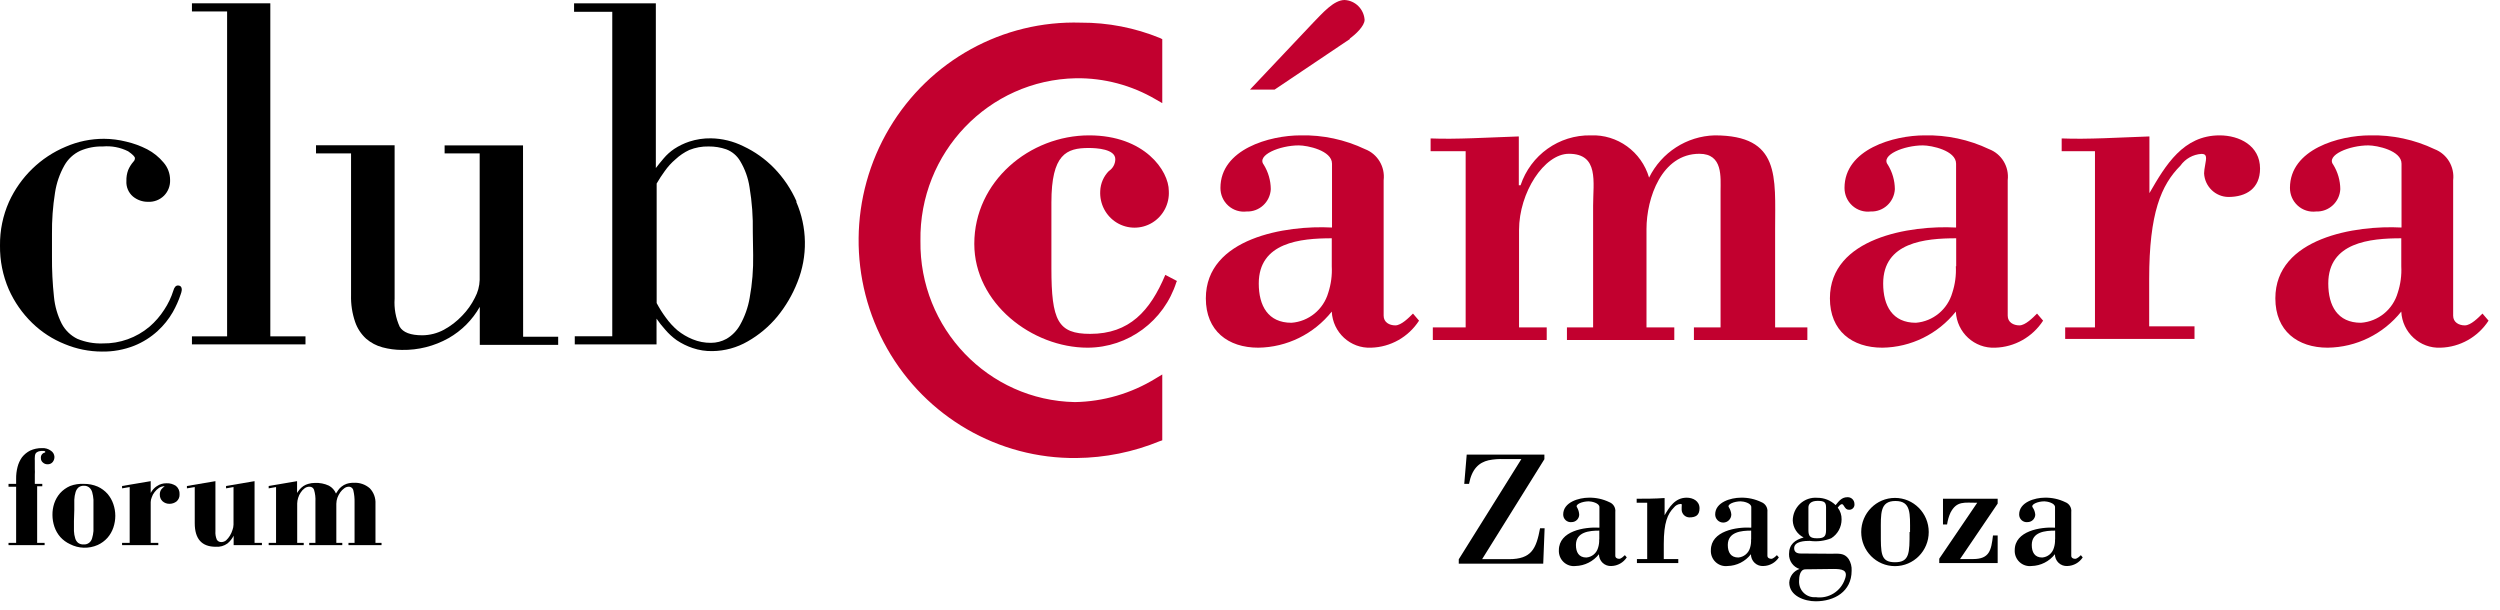
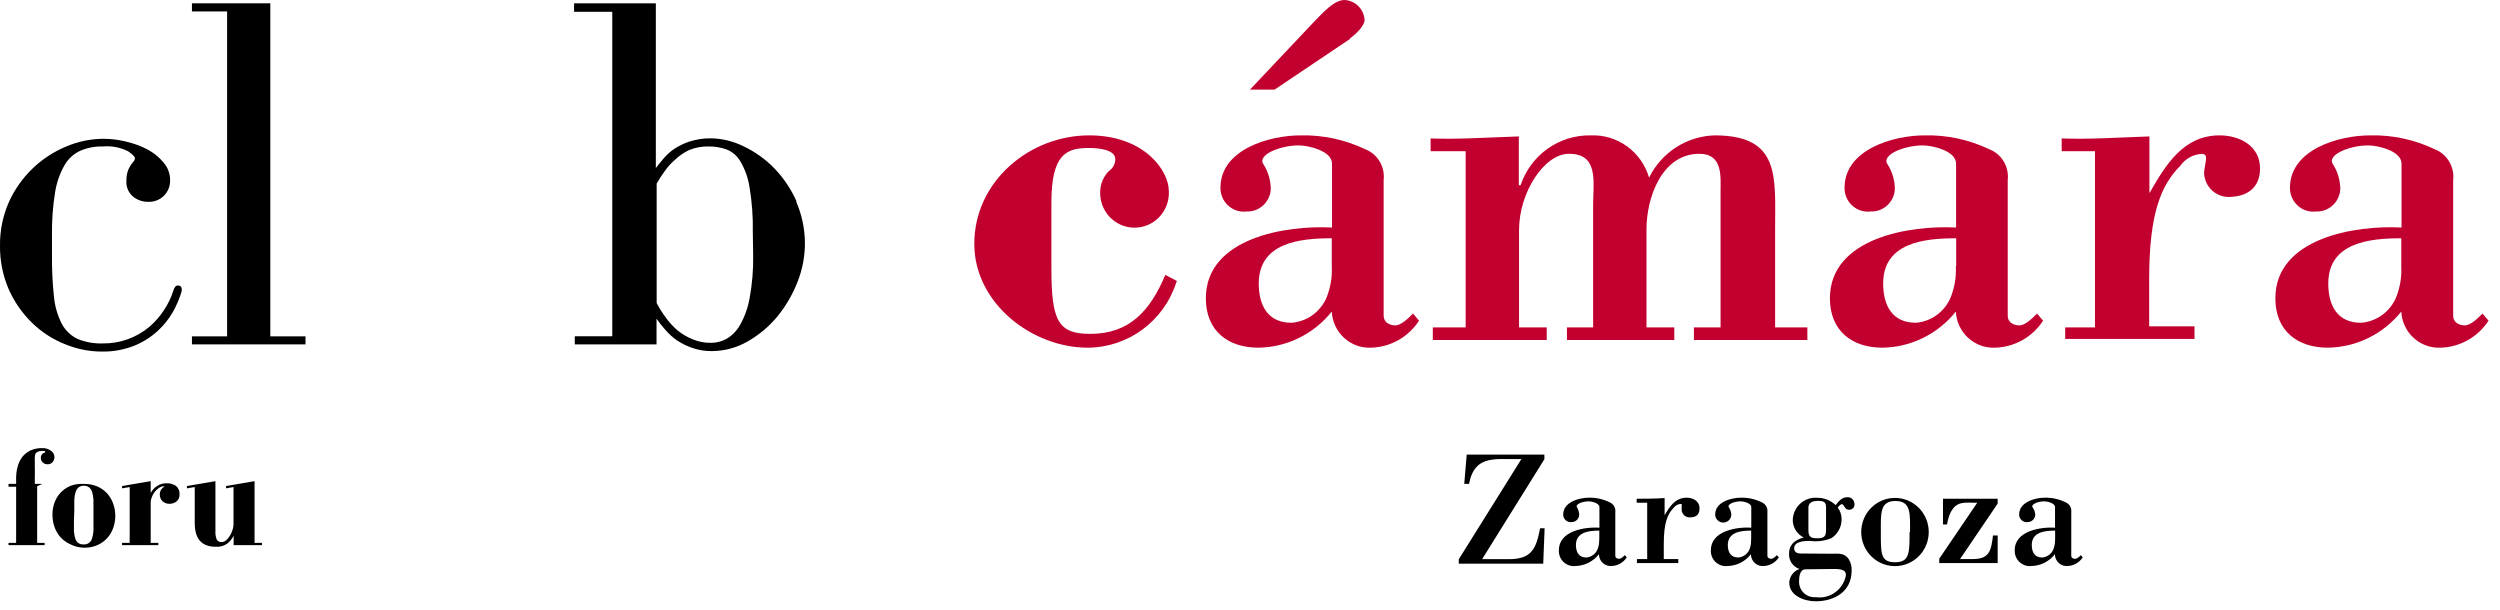
<svg xmlns="http://www.w3.org/2000/svg" width="164px" height="40px" viewBox="0 0 164 40" version="1.1">
  <title>club-camara-forum-personas-wide</title>
  <g id="Page-1" stroke="none" stroke-width="1" fill="none" fill-rule="evenodd">
    <g id="club-camara-forum-personas-wide" fill-rule="nonzero">
-       <path d="M1.058,35.613 L1.058,31.928 L0.559,31.928 L0.559,31.742 L1.058,31.742 L1.058,31.409 C1.054,31.148 1.085,30.888 1.15,30.635 C1.207,30.407 1.306,30.192 1.441,30 C1.586,29.815 1.769,29.665 1.977,29.559 C2.218,29.449 2.479,29.393 2.744,29.396 C2.96,29.38 3.175,29.443 3.349,29.574 C3.479,29.661 3.561,29.804 3.571,29.961 C3.576,30.088 3.535,30.211 3.456,30.31 C3.373,30.409 3.248,30.464 3.119,30.457 C3.006,30.46 2.896,30.418 2.813,30.341 C2.727,30.271 2.679,30.165 2.682,30.054 C2.662,29.885 2.771,29.729 2.935,29.69 C2.958,29.687 2.974,29.667 2.973,29.644 C2.973,29.644 2.973,29.59 2.874,29.582 L2.698,29.582 C2.6,29.585 2.505,29.614 2.422,29.667 C2.33,29.714 2.284,29.83 2.284,30 C2.277,30.072 2.277,30.145 2.284,30.217 C2.284,30.294 2.284,30.372 2.284,30.457 C2.284,30.542 2.284,30.666 2.284,30.774 C2.292,30.895 2.292,31.017 2.284,31.138 L2.284,31.742 L2.774,31.742 L2.774,31.897 L2.437,31.897 L2.437,35.613 L2.927,35.613 L2.927,35.76 L0.559,35.76 L0.559,35.613 L1.058,35.613 Z" id="Path" fill="#000000" />
+       <path d="M1.058,35.613 L1.058,31.928 L0.559,31.928 L0.559,31.742 L1.058,31.742 L1.058,31.409 C1.054,31.148 1.085,30.888 1.15,30.635 C1.207,30.407 1.306,30.192 1.441,30 C1.586,29.815 1.769,29.665 1.977,29.559 C2.218,29.449 2.479,29.393 2.744,29.396 C2.96,29.38 3.175,29.443 3.349,29.574 C3.479,29.661 3.561,29.804 3.571,29.961 C3.576,30.088 3.535,30.211 3.456,30.31 C3.373,30.409 3.248,30.464 3.119,30.457 C3.006,30.46 2.896,30.418 2.813,30.341 C2.727,30.271 2.679,30.165 2.682,30.054 C2.662,29.885 2.771,29.729 2.935,29.69 C2.958,29.687 2.974,29.667 2.973,29.644 C2.973,29.644 2.973,29.59 2.874,29.582 L2.698,29.582 C2.6,29.585 2.505,29.614 2.422,29.667 C2.33,29.714 2.284,29.83 2.284,30 C2.277,30.072 2.277,30.145 2.284,30.217 C2.284,30.294 2.284,30.372 2.284,30.457 C2.284,30.542 2.284,30.666 2.284,30.774 C2.292,30.895 2.292,31.017 2.284,31.138 L2.284,31.742 L2.774,31.742 L2.437,31.897 L2.437,35.613 L2.927,35.613 L2.927,35.76 L0.559,35.76 L0.559,35.613 L1.058,35.613 Z" id="Path" fill="#000000" />
      <path d="M3.556,33.027 C3.639,32.78 3.769,32.551 3.939,32.354 C4.123,32.151 4.348,31.99 4.598,31.881 C4.884,31.773 5.19,31.726 5.495,31.742 C5.808,31.737 6.118,31.797 6.407,31.92 C6.651,32.031 6.871,32.192 7.05,32.392 C7.22,32.59 7.35,32.818 7.434,33.066 C7.52,33.315 7.564,33.576 7.564,33.84 C7.563,34.104 7.519,34.365 7.434,34.614 C7.35,34.859 7.22,35.086 7.05,35.28 C6.871,35.481 6.651,35.641 6.407,35.752 C6.119,35.879 5.808,35.939 5.495,35.93 C5.183,35.921 4.876,35.842 4.598,35.698 C4.354,35.587 4.134,35.426 3.954,35.226 C3.785,35.031 3.655,34.805 3.571,34.56 C3.486,34.311 3.442,34.049 3.441,33.786 C3.437,33.528 3.476,33.272 3.556,33.027 Z M4.851,34.173 C4.851,34.428 4.851,34.645 4.851,34.839 C4.858,35.002 4.886,35.163 4.935,35.319 C4.968,35.434 5.035,35.537 5.127,35.613 C5.23,35.686 5.354,35.722 5.479,35.714 C5.608,35.725 5.736,35.69 5.84,35.613 C5.936,35.54 6.006,35.436 6.039,35.319 C6.087,35.163 6.118,35.002 6.131,34.839 C6.131,34.645 6.131,34.428 6.131,34.173 L6.131,33.445 C6.131,33.197 6.131,32.981 6.131,32.779 C6.12,32.612 6.092,32.446 6.047,32.284 C6.012,32.163 5.943,32.055 5.847,31.974 C5.748,31.898 5.626,31.86 5.502,31.866 C5.376,31.86 5.252,31.898 5.15,31.974 C5.06,32.058 4.993,32.165 4.958,32.284 C4.91,32.445 4.881,32.611 4.874,32.779 C4.874,32.981 4.874,33.197 4.874,33.445 L4.851,34.173 Z" id="Shape" fill="#000000" />
      <path d="M10.292,31.889 C10.478,31.763 10.697,31.698 10.921,31.703 C11.144,31.691 11.364,31.754 11.549,31.881 C11.707,32.014 11.792,32.216 11.779,32.423 C11.791,32.604 11.717,32.779 11.58,32.895 C11.451,32.993 11.296,33.047 11.135,33.05 C10.961,33.058 10.791,32.997 10.66,32.88 C10.543,32.767 10.479,32.61 10.484,32.446 C10.478,32.319 10.516,32.193 10.591,32.09 C10.654,32.017 10.726,31.952 10.806,31.897 C10.673,31.895 10.542,31.932 10.43,32.005 C10.319,32.082 10.22,32.176 10.139,32.284 C10.057,32.385 9.995,32.5 9.955,32.625 C9.913,32.722 9.889,32.827 9.886,32.934 L9.886,35.613 L10.384,35.613 L10.384,35.76 L8.008,35.76 L8.008,35.613 L8.507,35.613 L8.507,31.951 L8.008,32.036 L8.008,31.881 L9.886,31.564 L9.886,32.338 C9.981,32.156 10.121,32.001 10.292,31.889 L10.292,31.889 Z" id="Path" fill="#000000" />
      <path d="M12.262,32.036 L12.262,31.881 L14.132,31.564 L14.132,34.839 C14.117,35.032 14.149,35.226 14.224,35.404 C14.29,35.512 14.412,35.572 14.538,35.559 C14.647,35.555 14.753,35.514 14.837,35.443 C14.932,35.354 15.015,35.253 15.082,35.141 C15.153,35.024 15.21,34.9 15.25,34.769 C15.293,34.655 15.316,34.535 15.319,34.413 L15.319,31.951 L14.829,32.036 L14.829,31.881 L16.699,31.564 L16.699,35.613 L17.182,35.613 L17.182,35.76 L15.327,35.76 L15.327,35.141 C15.229,35.338 15.091,35.513 14.921,35.652 C14.699,35.813 14.427,35.889 14.155,35.868 C13.235,35.868 12.775,35.352 12.775,34.32 L12.775,31.951 L12.262,32.036 Z" id="Path" fill="#000000" />
-       <path d="M19.672,32.09 C19.742,32.011 19.822,31.941 19.91,31.881 C20.007,31.818 20.113,31.771 20.224,31.742 C20.363,31.7 20.508,31.679 20.653,31.68 C20.97,31.664 21.285,31.725 21.573,31.858 C21.784,31.97 21.949,32.154 22.04,32.377 C22.086,32.315 22.132,32.237 22.186,32.152 C22.248,32.064 22.323,31.986 22.408,31.92 C22.505,31.842 22.613,31.782 22.73,31.742 C22.881,31.692 23.039,31.668 23.198,31.672 C23.586,31.646 23.969,31.777 24.263,32.036 C24.52,32.308 24.653,32.675 24.631,33.05 L24.631,35.613 L25.029,35.613 L25.029,35.76 L22.86,35.76 L22.86,35.613 L23.259,35.613 L23.259,32.957 C23.266,32.697 23.24,32.437 23.182,32.183 C23.155,32.028 23.016,31.917 22.86,31.928 C22.757,31.934 22.658,31.972 22.577,32.036 C22.48,32.107 22.394,32.193 22.324,32.292 C22.245,32.404 22.181,32.526 22.132,32.655 C22.088,32.782 22.065,32.916 22.063,33.05 L22.063,35.613 L22.454,35.613 L22.454,35.76 L20.285,35.76 L20.285,35.613 L20.692,35.613 L20.692,32.903 C20.707,32.642 20.676,32.379 20.6,32.129 C20.556,32.005 20.439,31.924 20.308,31.928 C20.193,31.924 20.08,31.96 19.987,32.028 C19.883,32.104 19.794,32.198 19.726,32.307 C19.652,32.416 19.595,32.536 19.557,32.663 C19.52,32.781 19.5,32.904 19.496,33.027 L19.496,35.613 L19.925,35.613 L19.925,35.76 L17.626,35.76 L17.626,35.613 L18.109,35.613 L18.109,31.951 L17.626,32.036 L17.626,31.881 L19.488,31.564 L19.488,32.338 C19.543,32.251 19.605,32.168 19.672,32.09 Z" id="Path" fill="#000000" />
      <path d="M96.055,31.742 L96.216,29.822 L101.312,29.822 L101.312,30.124 L97.227,36.681 L98.99,36.681 C100.469,36.681 100.776,36 101.029,34.653 L101.327,34.653 L101.236,36.975 L95.695,36.975 L95.695,36.689 L99.802,30.116 L98.661,30.116 C98.322,30.101 97.982,30.127 97.649,30.194 C97.028,30.341 96.553,30.751 96.369,31.742 L96.055,31.742 Z" id="Path" fill="#000000" />
      <path d="M104.906,35.388 C104.915,35.577 104.889,35.766 104.83,35.946 C104.729,36.296 104.423,36.546 104.063,36.573 C103.573,36.573 103.381,36.225 103.381,35.752 C103.381,34.893 104.255,34.808 104.914,34.808 L104.914,35.388 L104.906,35.388 Z M104.906,34.614 C103.948,34.56 102.262,34.823 102.262,36.093 C102.247,36.385 102.36,36.669 102.571,36.869 C102.783,37.07 103.071,37.165 103.358,37.13 C103.957,37.113 104.518,36.83 104.891,36.356 C104.891,36.571 104.979,36.777 105.134,36.924 C105.29,37.071 105.499,37.145 105.711,37.13 C106.117,37.119 106.492,36.908 106.715,36.565 L106.592,36.418 C106.5,36.503 106.347,36.658 106.217,36.658 C106.087,36.658 105.964,36.596 105.964,36.457 L105.964,33.592 C105.999,33.31 105.837,33.041 105.573,32.942 C105.153,32.738 104.691,32.637 104.224,32.648 C103.581,32.648 102.546,32.942 102.546,33.747 C102.543,33.89 102.601,34.027 102.705,34.123 C102.809,34.22 102.95,34.266 103.09,34.25 C103.357,34.255 103.58,34.047 103.596,33.778 C103.591,33.606 103.543,33.439 103.458,33.29 C103.297,33.089 103.795,32.888 104.224,32.888 C104.401,32.888 104.922,32.996 104.922,33.267 L104.922,34.606 L104.906,34.614 Z" id="Shape" fill="#000000" />
      <path d="M109.167,33.855 C109.504,33.267 109.88,32.648 110.646,32.648 C111.06,32.648 111.489,32.865 111.489,33.345 C111.489,33.825 111.206,33.941 110.823,33.941 C110.554,33.937 110.333,33.724 110.317,33.453 C110.314,33.399 110.314,33.344 110.317,33.29 C110.317,33.12 110.363,33.058 110.248,33.058 C110.072,33.069 109.91,33.157 109.803,33.298 C109.397,33.708 109.144,34.281 109.144,35.683 L109.144,36.674 L110.095,36.674 L110.095,36.937 L107.382,36.937 L107.382,36.674 L108.056,36.674 L108.056,32.981 L107.366,32.981 L107.366,32.717 C107.91,32.717 108.554,32.717 109.198,32.671 L109.198,33.855 L109.167,33.855 Z" id="Path" fill="#000000" />
      <path d="M114.869,35.388 C114.88,35.577 114.856,35.766 114.8,35.946 C114.697,36.294 114.393,36.543 114.034,36.573 C113.536,36.573 113.344,36.225 113.344,35.752 C113.344,34.893 114.225,34.808 114.877,34.808 L114.877,35.388 L114.869,35.388 Z M114.869,34.614 C113.919,34.56 112.233,34.823 112.233,36.093 C112.217,36.385 112.33,36.669 112.541,36.869 C112.753,37.07 113.041,37.165 113.329,37.13 C113.929,37.118 114.491,36.833 114.861,36.356 C114.861,36.573 114.95,36.78 115.107,36.927 C115.264,37.074 115.475,37.148 115.689,37.13 C116.095,37.119 116.47,36.908 116.693,36.565 L116.563,36.418 C116.478,36.503 116.317,36.658 116.195,36.658 C116.072,36.658 115.942,36.596 115.942,36.457 L115.942,33.592 C115.974,33.311 115.813,33.043 115.551,32.942 C115.128,32.737 114.663,32.636 114.195,32.648 C113.551,32.648 112.516,32.942 112.516,33.747 C112.516,34.042 112.753,34.281 113.045,34.281 C113.337,34.281 113.574,34.042 113.574,33.747 C113.559,33.585 113.507,33.428 113.421,33.29 C113.26,33.089 113.758,32.888 114.187,32.888 C114.371,32.888 114.884,32.996 114.884,33.267 L114.884,34.606 L114.869,34.614 Z" id="Shape" fill="#000000" />
      <path d="M120.264,37.324 C120.816,37.324 121.253,37.378 121.03,37.982 C120.758,38.796 119.949,39.298 119.107,39.174 C118.82,39.199 118.536,39.098 118.327,38.896 C118.119,38.695 118.007,38.412 118.019,38.121 C118.019,37.835 118.072,37.347 118.44,37.347 L120.264,37.324 Z M118.632,33.29 C118.632,33.066 118.793,32.857 119.23,32.857 C119.666,32.857 119.789,32.942 119.789,33.29 L119.789,34.777 C119.789,35.21 119.643,35.311 119.191,35.311 C118.739,35.311 118.632,35.164 118.632,34.777 L118.632,33.29 Z M118.126,36.31 C117.888,36.31 117.697,36.225 117.697,35.961 C117.697,35.505 118.41,35.481 118.716,35.481 C119.193,35.548 119.679,35.49 120.126,35.311 C120.551,35.045 120.809,34.577 120.808,34.072 C120.815,33.792 120.726,33.519 120.555,33.298 C120.624,33.221 120.716,33.074 120.839,33.074 C120.961,33.074 121.015,33.437 121.268,33.437 C121.374,33.453 121.481,33.418 121.556,33.341 C121.632,33.265 121.667,33.157 121.651,33.05 C121.649,32.929 121.598,32.814 121.51,32.732 C121.421,32.65 121.303,32.608 121.184,32.617 C120.816,32.617 120.624,32.88 120.417,33.135 C120.094,32.823 119.662,32.651 119.214,32.655 C118.8,32.621 118.391,32.763 118.086,33.046 C117.78,33.33 117.606,33.73 117.605,34.15 C117.624,34.623 117.897,35.047 118.318,35.257 C117.75,35.419 117.36,35.706 117.36,36.348 C117.349,36.792 117.63,37.19 118.049,37.324 C117.665,37.453 117.398,37.806 117.375,38.214 C117.375,39.097 118.387,39.445 119.107,39.445 C120.333,39.445 121.467,38.81 121.467,37.44 C121.484,37.167 121.414,36.896 121.268,36.666 C120.977,36.255 120.601,36.325 120.111,36.325 L118.126,36.31 Z" id="Shape" fill="#000000" />
      <path d="M125.268,34.901 C125.268,36.286 125.268,36.883 124.31,36.883 C123.353,36.883 123.383,36.286 123.383,34.901 C123.383,33.701 123.307,32.865 124.341,32.865 C125.376,32.865 125.299,33.701 125.299,34.901 L125.268,34.901 Z M122.096,34.901 C122.096,36.136 123.087,37.138 124.31,37.138 C125.534,37.138 126.525,36.136 126.525,34.901 C126.525,33.665 125.534,32.663 124.31,32.663 C123.087,32.663 122.096,33.665 122.096,34.901 Z" id="Shape" fill="#000000" />
      <path d="M127.514,32.717 L131.047,32.717 L131.047,33.035 L128.579,36.674 L129.43,36.674 C130.518,36.674 130.625,36.093 130.74,35.125 L131.047,35.125 L131.047,36.937 L127.215,36.937 L127.215,36.65 L129.706,32.981 C128.863,32.981 128.364,32.841 127.951,33.631 C127.841,33.877 127.766,34.138 127.728,34.405 L127.46,34.405 L127.46,32.717 L127.514,32.717 Z" id="Path" fill="#000000" />
      <path d="M134.81,35.388 C134.818,35.577 134.792,35.766 134.733,35.946 C134.632,36.296 134.326,36.546 133.967,36.573 C133.476,36.573 133.284,36.225 133.284,35.752 C133.284,34.893 134.158,34.808 134.817,34.808 L134.817,35.388 L134.81,35.388 Z M134.81,34.614 C133.859,34.56 132.166,34.823 132.166,36.093 C132.152,36.386 132.267,36.67 132.48,36.87 C132.692,37.069 132.981,37.165 133.269,37.13 C133.869,37.115 134.43,36.832 134.802,36.356 C134.801,36.571 134.889,36.777 135.045,36.924 C135.2,37.071 135.409,37.145 135.622,37.13 C136.028,37.119 136.403,36.908 136.626,36.565 L136.503,36.418 C136.419,36.503 136.258,36.658 136.128,36.658 C135.997,36.658 135.875,36.596 135.875,36.457 L135.875,33.592 C135.91,33.31 135.748,33.041 135.484,32.942 C135.064,32.738 134.601,32.637 134.135,32.648 C133.491,32.648 132.457,32.942 132.457,33.747 C132.454,33.89 132.512,34.027 132.616,34.123 C132.72,34.22 132.86,34.266 133.001,34.25 C133.269,34.255 133.494,34.048 133.514,33.778 C133.504,33.603 133.445,33.434 133.346,33.29 C133.193,33.089 133.683,32.888 134.112,32.888 C134.288,32.888 134.81,32.996 134.81,33.267 L134.81,34.606 L134.81,34.614 Z" id="Shape" fill="#000000" />
      <path d="M11.672,18.728 C11.534,18.728 11.434,18.844 11.373,19.061 C11.233,19.505 11.032,19.928 10.775,20.315 C10.508,20.732 10.183,21.108 9.809,21.43 C8.95,22.154 7.863,22.544 6.744,22.529 C6.172,22.55 5.602,22.447 5.073,22.227 C4.64,22.015 4.284,21.671 4.054,21.244 C3.774,20.693 3.6,20.095 3.541,19.479 C3.447,18.599 3.403,17.715 3.41,16.831 L3.41,15.368 C3.399,14.453 3.465,13.538 3.61,12.635 C3.705,12.009 3.913,11.405 4.223,10.854 C4.46,10.433 4.822,10.097 5.257,9.894 C5.727,9.692 6.234,9.594 6.744,9.608 C7.317,9.557 7.892,9.667 8.407,9.925 C8.706,10.134 8.851,10.281 8.851,10.374 C8.852,10.462 8.815,10.546 8.752,10.606 C8.609,10.77 8.492,10.955 8.407,11.156 C8.323,11.384 8.284,11.626 8.292,11.868 C8.266,12.259 8.426,12.638 8.721,12.89 C9,13.12 9.35,13.243 9.71,13.239 C10.1,13.259 10.481,13.113 10.76,12.836 C11.029,12.564 11.173,12.191 11.158,11.806 C11.158,11.384 11.005,10.977 10.729,10.661 C10.431,10.303 10.067,10.009 9.656,9.794 C9.218,9.569 8.755,9.4 8.277,9.29 C7.8,9.171 7.311,9.108 6.821,9.105 C5.959,9.104 5.106,9.28 4.315,9.623 C2.667,10.312 1.337,11.603 0.59,13.239 C0.191,14.139 -0.011,15.117 -1.2591924e-15,16.103 C-0.013,17.094 0.183,18.075 0.575,18.983 C0.942,19.808 1.462,20.554 2.107,21.182 C2.726,21.784 3.455,22.257 4.253,22.575 C5.022,22.894 5.844,23.06 6.675,23.063 C7.406,23.077 8.132,22.946 8.813,22.676 C9.377,22.449 9.897,22.121 10.346,21.708 C10.736,21.351 11.069,20.936 11.334,20.477 C11.546,20.104 11.721,19.709 11.856,19.301 C11.89,19.214 11.913,19.123 11.924,19.03 C11.932,18.828 11.84,18.728 11.672,18.728 Z" id="Path" fill="#000000" style="mix-blend-mode: multiply;" />
      <polygon id="Path" fill="#000000" style="mix-blend-mode: multiply;" points="17.733 0.217 12.591 0.217 12.591 0.751 14.898 0.751 14.898 22.065 12.591 22.065 12.591 22.591 20.04 22.591 20.04 22.065 17.733 22.065" />
      <path d="M52.258,13.223 C51.899,12.407 51.398,11.662 50.779,11.025 C50.197,10.429 49.515,9.944 48.763,9.592 C48.102,9.264 47.377,9.086 46.64,9.074 C46.157,9.066 45.675,9.139 45.215,9.29 C44.866,9.406 44.534,9.568 44.226,9.77 C43.97,9.944 43.737,10.152 43.537,10.39 C43.345,10.614 43.176,10.823 43.023,11.025 L43.023,0.217 L37.659,0.217 L37.659,0.774 L40.165,0.774 L40.165,22.057 L37.705,22.057 L37.705,22.591 L43.069,22.591 L43.069,20.903 C43.24,21.153 43.427,21.391 43.629,21.615 C43.854,21.882 44.111,22.119 44.395,22.32 C44.718,22.536 45.069,22.708 45.437,22.831 C45.857,22.974 46.297,23.042 46.74,23.032 C47.55,23.022 48.344,22.804 49.047,22.397 C49.788,21.976 50.447,21.423 50.993,20.764 C51.546,20.087 51.991,19.327 52.311,18.511 C52.994,16.81 52.963,14.901 52.227,13.223 L52.258,13.223 Z M49.407,16.73 C49.424,17.675 49.347,18.619 49.177,19.548 C49.07,20.169 48.857,20.766 48.549,21.314 C48.339,21.693 48.032,22.009 47.66,22.227 C47.347,22.4 46.997,22.49 46.64,22.49 C46.228,22.495 45.819,22.416 45.437,22.258 C45.082,22.114 44.749,21.918 44.449,21.677 C44.161,21.43 43.904,21.149 43.682,20.841 C43.456,20.537 43.254,20.216 43.077,19.881 L43.077,12.039 C43.239,11.758 43.415,11.487 43.606,11.226 C43.808,10.939 44.044,10.679 44.311,10.452 C44.579,10.201 44.884,9.995 45.215,9.84 C45.619,9.677 46.052,9.598 46.487,9.608 C46.878,9.604 47.267,9.667 47.637,9.794 C48.022,9.937 48.347,10.21 48.556,10.568 C48.87,11.092 49.079,11.673 49.169,12.279 C49.332,13.253 49.404,14.241 49.384,15.228 L49.407,16.73 Z" id="Shape" fill="#000000" style="mix-blend-mode: multiply;" />
-       <path d="M34.31,9.538 L29.167,9.538 L29.167,10.065 L31.467,10.065 L31.467,18.364 C31.455,18.773 31.347,19.174 31.152,19.533 C30.937,19.967 30.655,20.364 30.317,20.71 C29.969,21.079 29.566,21.389 29.121,21.631 C28.685,21.866 28.198,21.991 27.704,21.995 C26.937,21.995 26.439,21.809 26.217,21.43 C25.957,20.856 25.844,20.225 25.887,19.595 L25.887,9.53 L20.73,9.53 L20.73,10.065 L23.029,10.065 L23.029,19.355 C23.012,19.955 23.103,20.553 23.297,21.12 C23.442,21.542 23.69,21.92 24.018,22.219 C24.329,22.487 24.695,22.68 25.09,22.785 C25.505,22.897 25.933,22.954 26.363,22.955 C27.434,22.975 28.492,22.708 29.428,22.181 C30.281,21.696 30.988,20.987 31.474,20.129 L31.474,22.622 L36.616,22.622 L36.616,22.088 L34.317,22.088 L34.31,9.538 Z" id="Path" fill="#000000" style="mix-blend-mode: multiply;" />
      <path d="M77.172,18.503 C76.361,21.063 74.008,22.801 71.348,22.808 C67.715,22.808 63.914,19.905 63.914,15.995 C63.914,11.892 67.547,8.88 71.447,8.88 C75.087,8.88 76.674,11.203 76.674,12.526 C76.723,13.37 76.305,14.171 75.589,14.608 C74.873,15.044 73.976,15.044 73.26,14.608 C72.544,14.171 72.127,13.37 72.175,12.526 C72.195,12.034 72.398,11.567 72.742,11.218 C73.003,11.048 73.162,10.757 73.164,10.444 C73.164,9.778 71.945,9.708 71.417,9.708 C69.961,9.708 68.972,10.111 68.972,13.285 L68.972,17.597 C68.972,21.035 69.401,21.902 71.516,21.902 C74.091,21.902 75.448,20.4 76.444,18.031 L77.21,18.434 L77.172,18.503 Z" id="Path" fill="#C2002F" />
      <path d="M87.364,17.466 C87.395,18.053 87.317,18.641 87.135,19.2 C86.817,20.303 85.855,21.09 84.721,21.174 C83.188,21.174 82.575,20.067 82.575,18.596 C82.575,15.894 85.318,15.631 87.364,15.631 L87.364,17.466 L87.364,17.466 Z M88.529,2.539 C88.92,2.268 89.518,1.703 89.518,1.301 C89.469,0.595 88.907,0.037 88.207,0 C87.479,0 86.721,0.906 86.161,1.471 L82,5.876 L83.617,5.876 L88.583,2.539 L88.529,2.539 Z M87.364,14.926 C84.391,14.764 79.103,15.592 79.103,19.572 C79.103,21.708 80.559,22.808 82.544,22.808 C84.42,22.784 86.188,21.915 87.364,20.439 C87.431,21.813 88.587,22.873 89.947,22.808 C91.219,22.773 92.393,22.111 93.089,21.035 L92.691,20.57 C92.422,20.841 91.924,21.345 91.533,21.345 C91.143,21.345 90.767,21.143 90.767,20.71 L90.767,11.822 C90.873,10.941 90.37,10.1 89.549,9.786 C88.227,9.157 86.779,8.847 85.318,8.88 C83.295,8.88 80.061,9.786 80.061,12.325 C80.058,12.77 80.244,13.195 80.573,13.491 C80.902,13.788 81.34,13.927 81.778,13.874 C82.613,13.904 83.319,13.253 83.364,12.41 C83.359,11.844 83.2,11.289 82.904,10.808 C82.406,10.173 83.962,9.538 85.203,9.538 C85.763,9.538 87.38,9.871 87.38,10.738 L87.38,14.911 L87.364,14.926 Z" id="Shape" fill="#C2002F" />
      <path d="M99.68,12.155 L99.749,12.155 C100.412,10.168 102.272,8.844 104.347,8.88 C106.102,8.807 107.681,9.95 108.179,11.652 C108.997,9.998 110.649,8.933 112.478,8.88 C116.808,8.88 116.448,11.59 116.448,15.027 L116.448,21.476 L118.563,21.476 L118.563,22.305 L111.121,22.305 L111.121,21.476 L112.869,21.476 L112.869,12.557 C112.869,11.621 113.037,10.088 111.482,10.088 C109.006,10.088 108.01,12.991 108.01,15.027 L108.01,21.476 L109.834,21.476 L109.834,22.305 L102.791,22.305 L102.791,21.476 L104.508,21.476 L104.508,13.494 C104.508,11.946 104.906,10.088 102.921,10.088 C101.304,10.088 99.649,12.619 99.649,15.097 L99.649,21.476 L101.465,21.476 L101.465,22.305 L93.993,22.305 L93.993,21.476 L96.147,21.476 L96.147,9.917 L93.848,9.917 L93.848,9.081 C95.534,9.151 97.549,9.019 99.634,8.95 L99.634,12.155 L99.68,12.155 Z" id="Path" fill="#C2002F" />
      <path d="M128.303,17.466 C128.334,18.053 128.256,18.641 128.073,19.2 C127.761,20.297 126.808,21.083 125.682,21.174 C124.15,21.174 123.536,20.067 123.536,18.596 C123.536,15.894 126.28,15.631 128.326,15.631 L128.326,17.466 L128.303,17.466 Z M128.303,14.926 C125.33,14.764 120.042,15.592 120.042,19.572 C120.042,21.708 121.498,22.808 123.483,22.808 C125.359,22.784 127.126,21.915 128.303,20.439 C128.369,21.813 129.525,22.873 130.886,22.808 C132.157,22.772 133.331,22.11 134.028,21.035 L133.629,20.57 C133.361,20.841 132.863,21.345 132.472,21.345 C132.081,21.345 131.706,21.143 131.706,20.71 L131.706,11.822 C131.812,10.941 131.309,10.1 130.487,9.786 C129.163,9.156 127.712,8.846 126.249,8.88 C124.234,8.88 121,9.786 121,12.325 C120.997,12.77 121.183,13.195 121.512,13.491 C121.84,13.788 122.279,13.927 122.716,13.874 C123.552,13.904 124.257,13.253 124.303,12.41 C124.298,11.844 124.139,11.289 123.843,10.808 C123.345,10.173 124.901,9.538 126.142,9.538 C126.701,9.538 128.319,9.871 128.319,10.738 L128.319,14.911 L128.303,14.926 Z" id="Shape" fill="#C2002F" />
      <path d="M141.009,12.658 C142.067,10.823 143.224,8.88 145.607,8.88 C146.903,8.88 148.259,9.554 148.259,11.055 C148.259,12.356 147.362,12.921 146.175,12.921 C145.325,12.906 144.632,12.23 144.588,11.373 C144.596,11.204 144.616,11.036 144.65,10.87 C144.749,10.335 144.787,10.095 144.42,10.095 C143.865,10.129 143.355,10.413 143.033,10.87 C141.776,12.132 140.986,13.966 140.986,18.31 L140.986,21.406 L143.96,21.406 L143.96,22.235 L135.476,22.235 L135.476,21.476 L137.43,21.476 L137.43,9.917 L135.246,9.917 L135.246,9.081 C136.963,9.151 138.986,9.019 141.002,8.95 L141.002,12.658 L141.009,12.658 Z" id="Path" fill="#C2002F" />
      <path d="M157.524,17.466 C157.555,18.053 157.477,18.641 157.294,19.2 C156.977,20.303 156.014,21.09 154.88,21.174 C153.348,21.174 152.735,20.067 152.735,18.596 C152.735,15.894 155.478,15.631 157.524,15.631 L157.524,17.466 L157.524,17.466 Z M157.524,14.926 C154.551,14.764 149.263,15.592 149.263,19.572 C149.263,21.708 150.719,22.808 152.696,22.808 C154.575,22.785 156.345,21.916 157.524,20.439 C157.59,21.813 158.746,22.873 160.107,22.808 C161.378,22.772 162.552,22.11 163.249,21.035 L162.85,20.57 C162.582,20.841 162.084,21.345 161.693,21.345 C161.302,21.345 160.927,21.143 160.927,20.71 L160.927,11.822 C161.03,10.941 160.528,10.102 159.708,9.786 C158.387,9.156 156.939,8.846 155.478,8.88 C153.455,8.88 150.221,9.786 150.221,12.325 C150.218,12.77 150.404,13.195 150.733,13.491 C151.061,13.788 151.5,13.927 151.938,13.874 C152.773,13.904 153.479,13.253 153.524,12.41 C153.519,11.844 153.36,11.289 153.064,10.808 C152.566,10.173 154.122,9.538 155.363,9.538 C155.923,9.538 157.54,9.871 157.54,10.738 L157.54,14.911 L157.524,14.926 Z" id="Shape" fill="#C2002F" />
-       <path d="M76.245,2.57 L76.091,2.493 C74.443,1.82 72.681,1.478 70.903,1.486 C65.783,1.326 60.978,3.975 58.342,8.412 C55.705,12.849 55.65,18.379 58.198,22.868 C60.746,27.357 65.498,30.103 70.62,30.046 C72.494,30.029 74.348,29.653 76.084,28.939 L76.245,28.885 L76.245,24.565 L75.808,24.828 C74.21,25.81 72.382,26.345 70.512,26.377 C64.831,26.267 60.304,21.541 60.381,15.801 C60.291,10.011 64.857,5.239 70.589,5.133 C72.423,5.109 74.229,5.588 75.816,6.519 L76.245,6.766 L76.245,2.57 L76.245,2.57 Z" id="Path" fill="#C2002F" />
    </g>
  </g>
</svg>